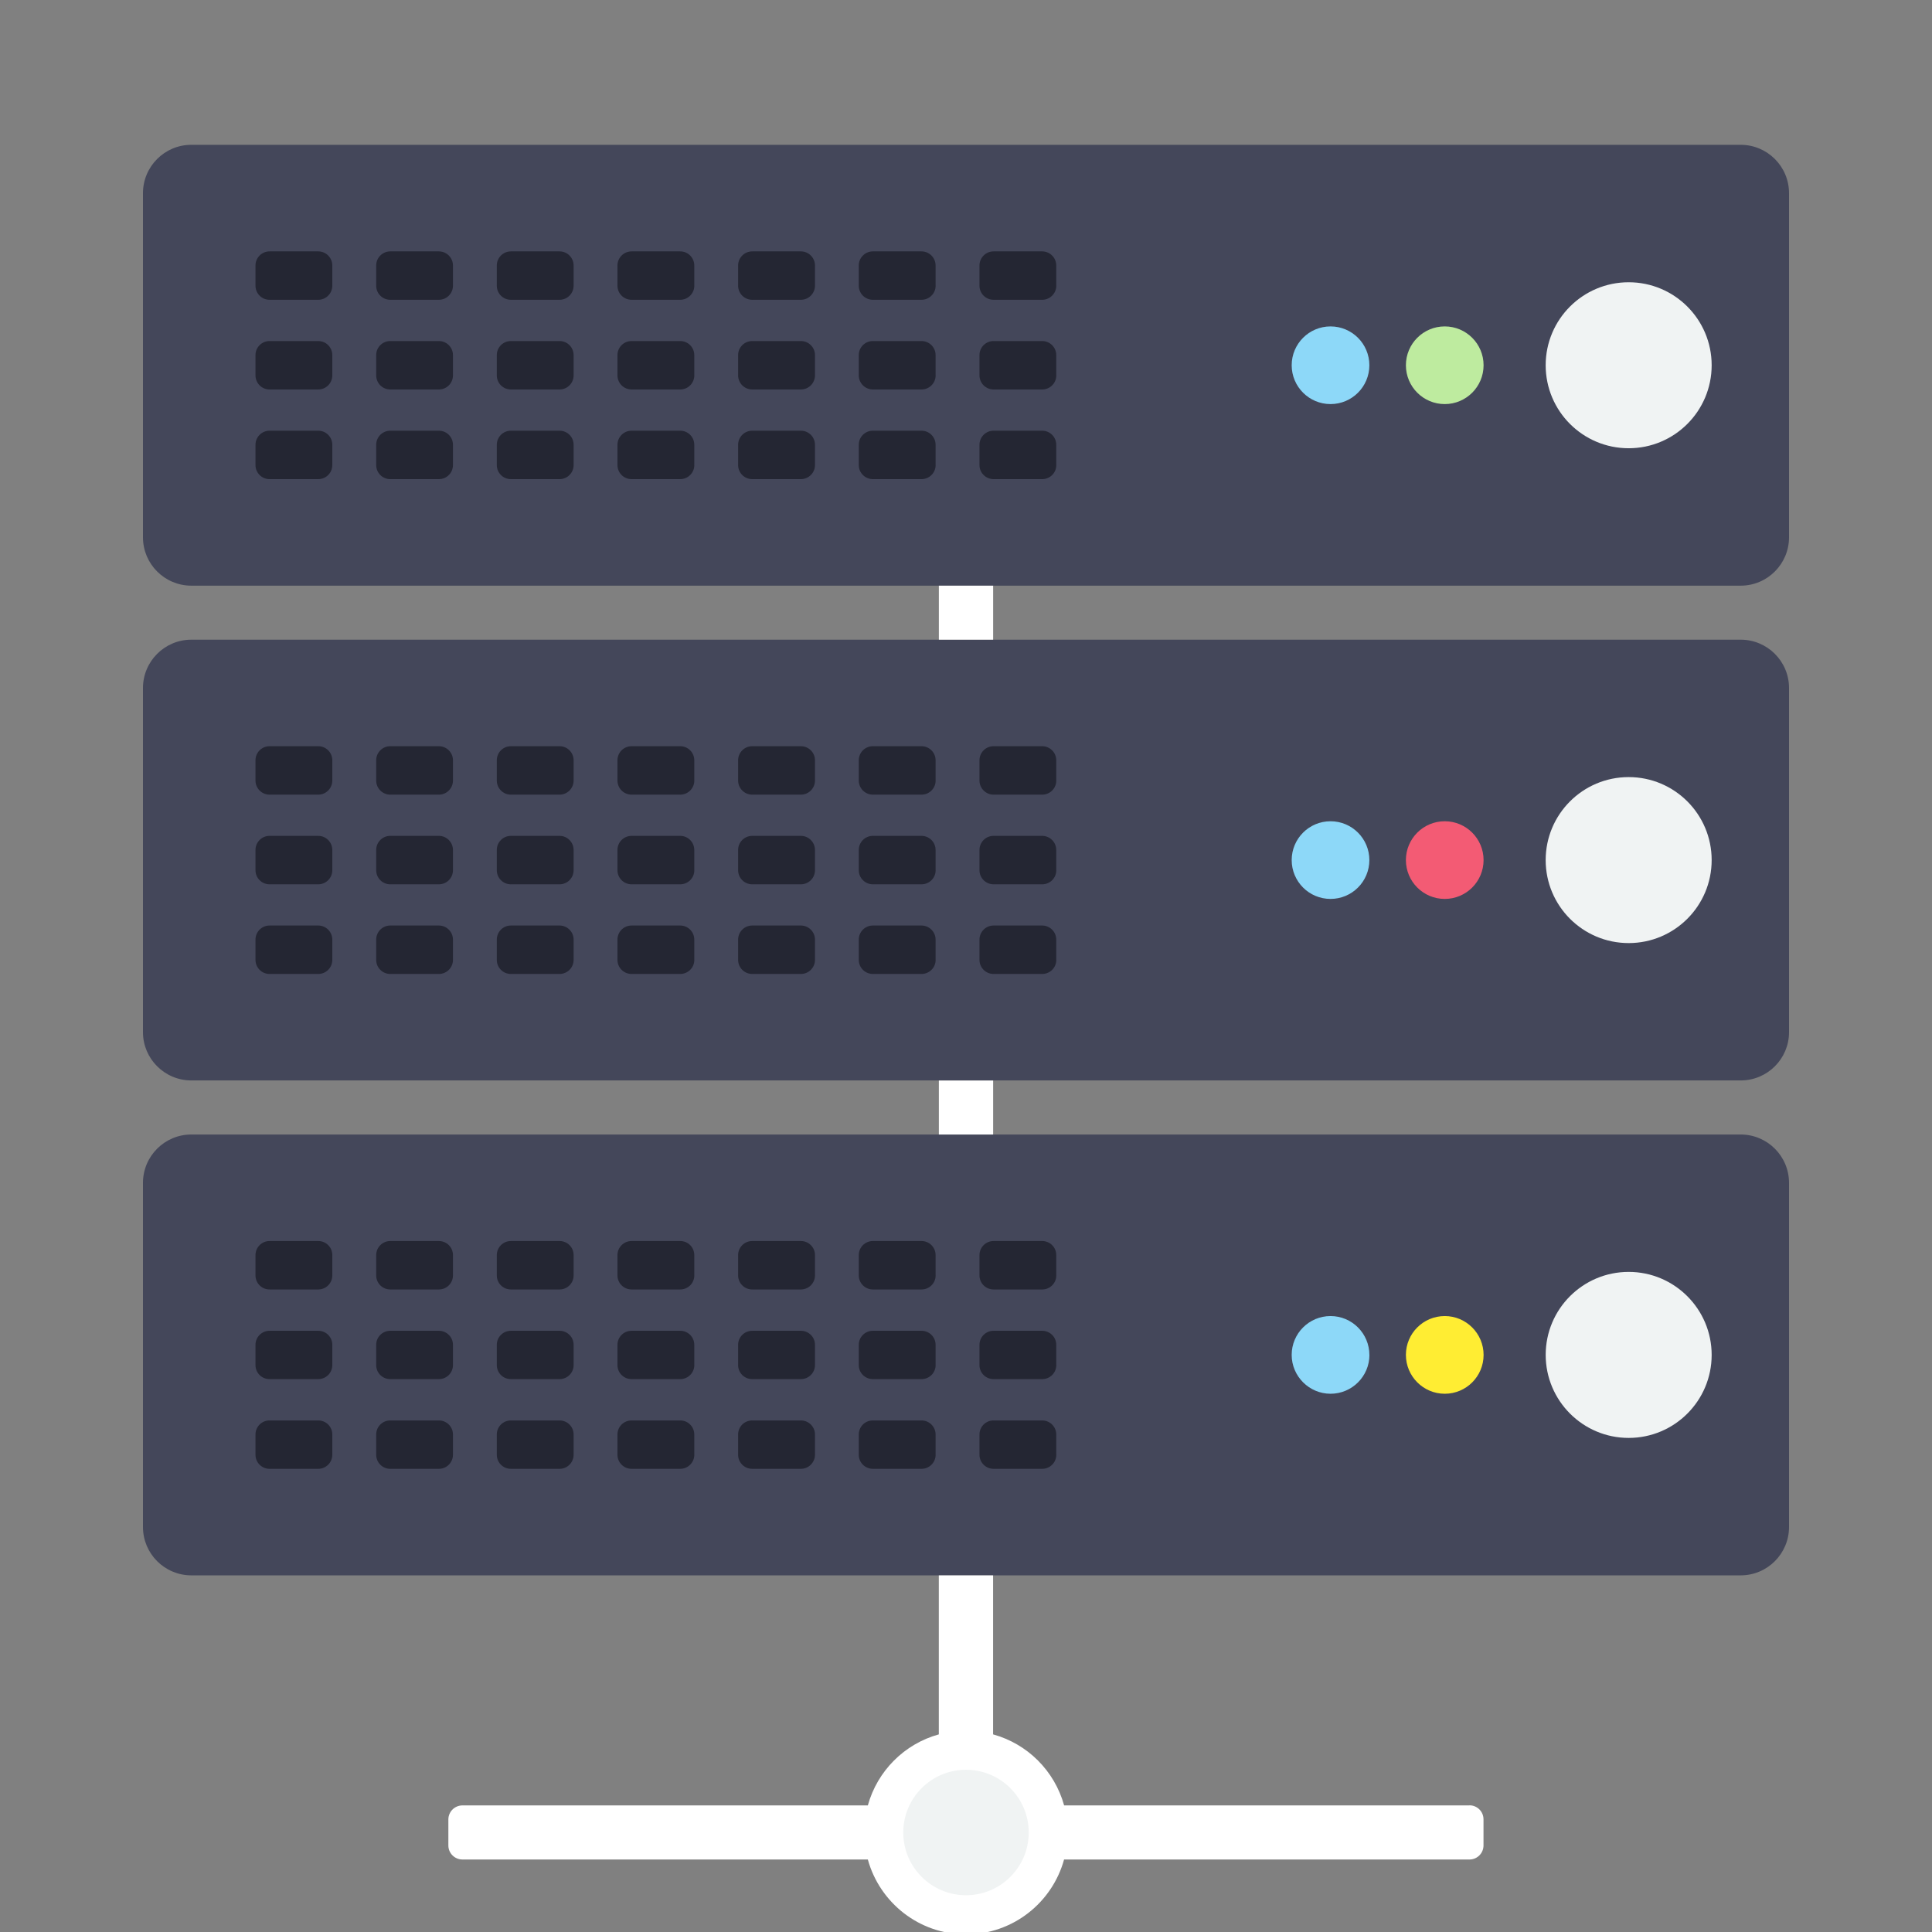
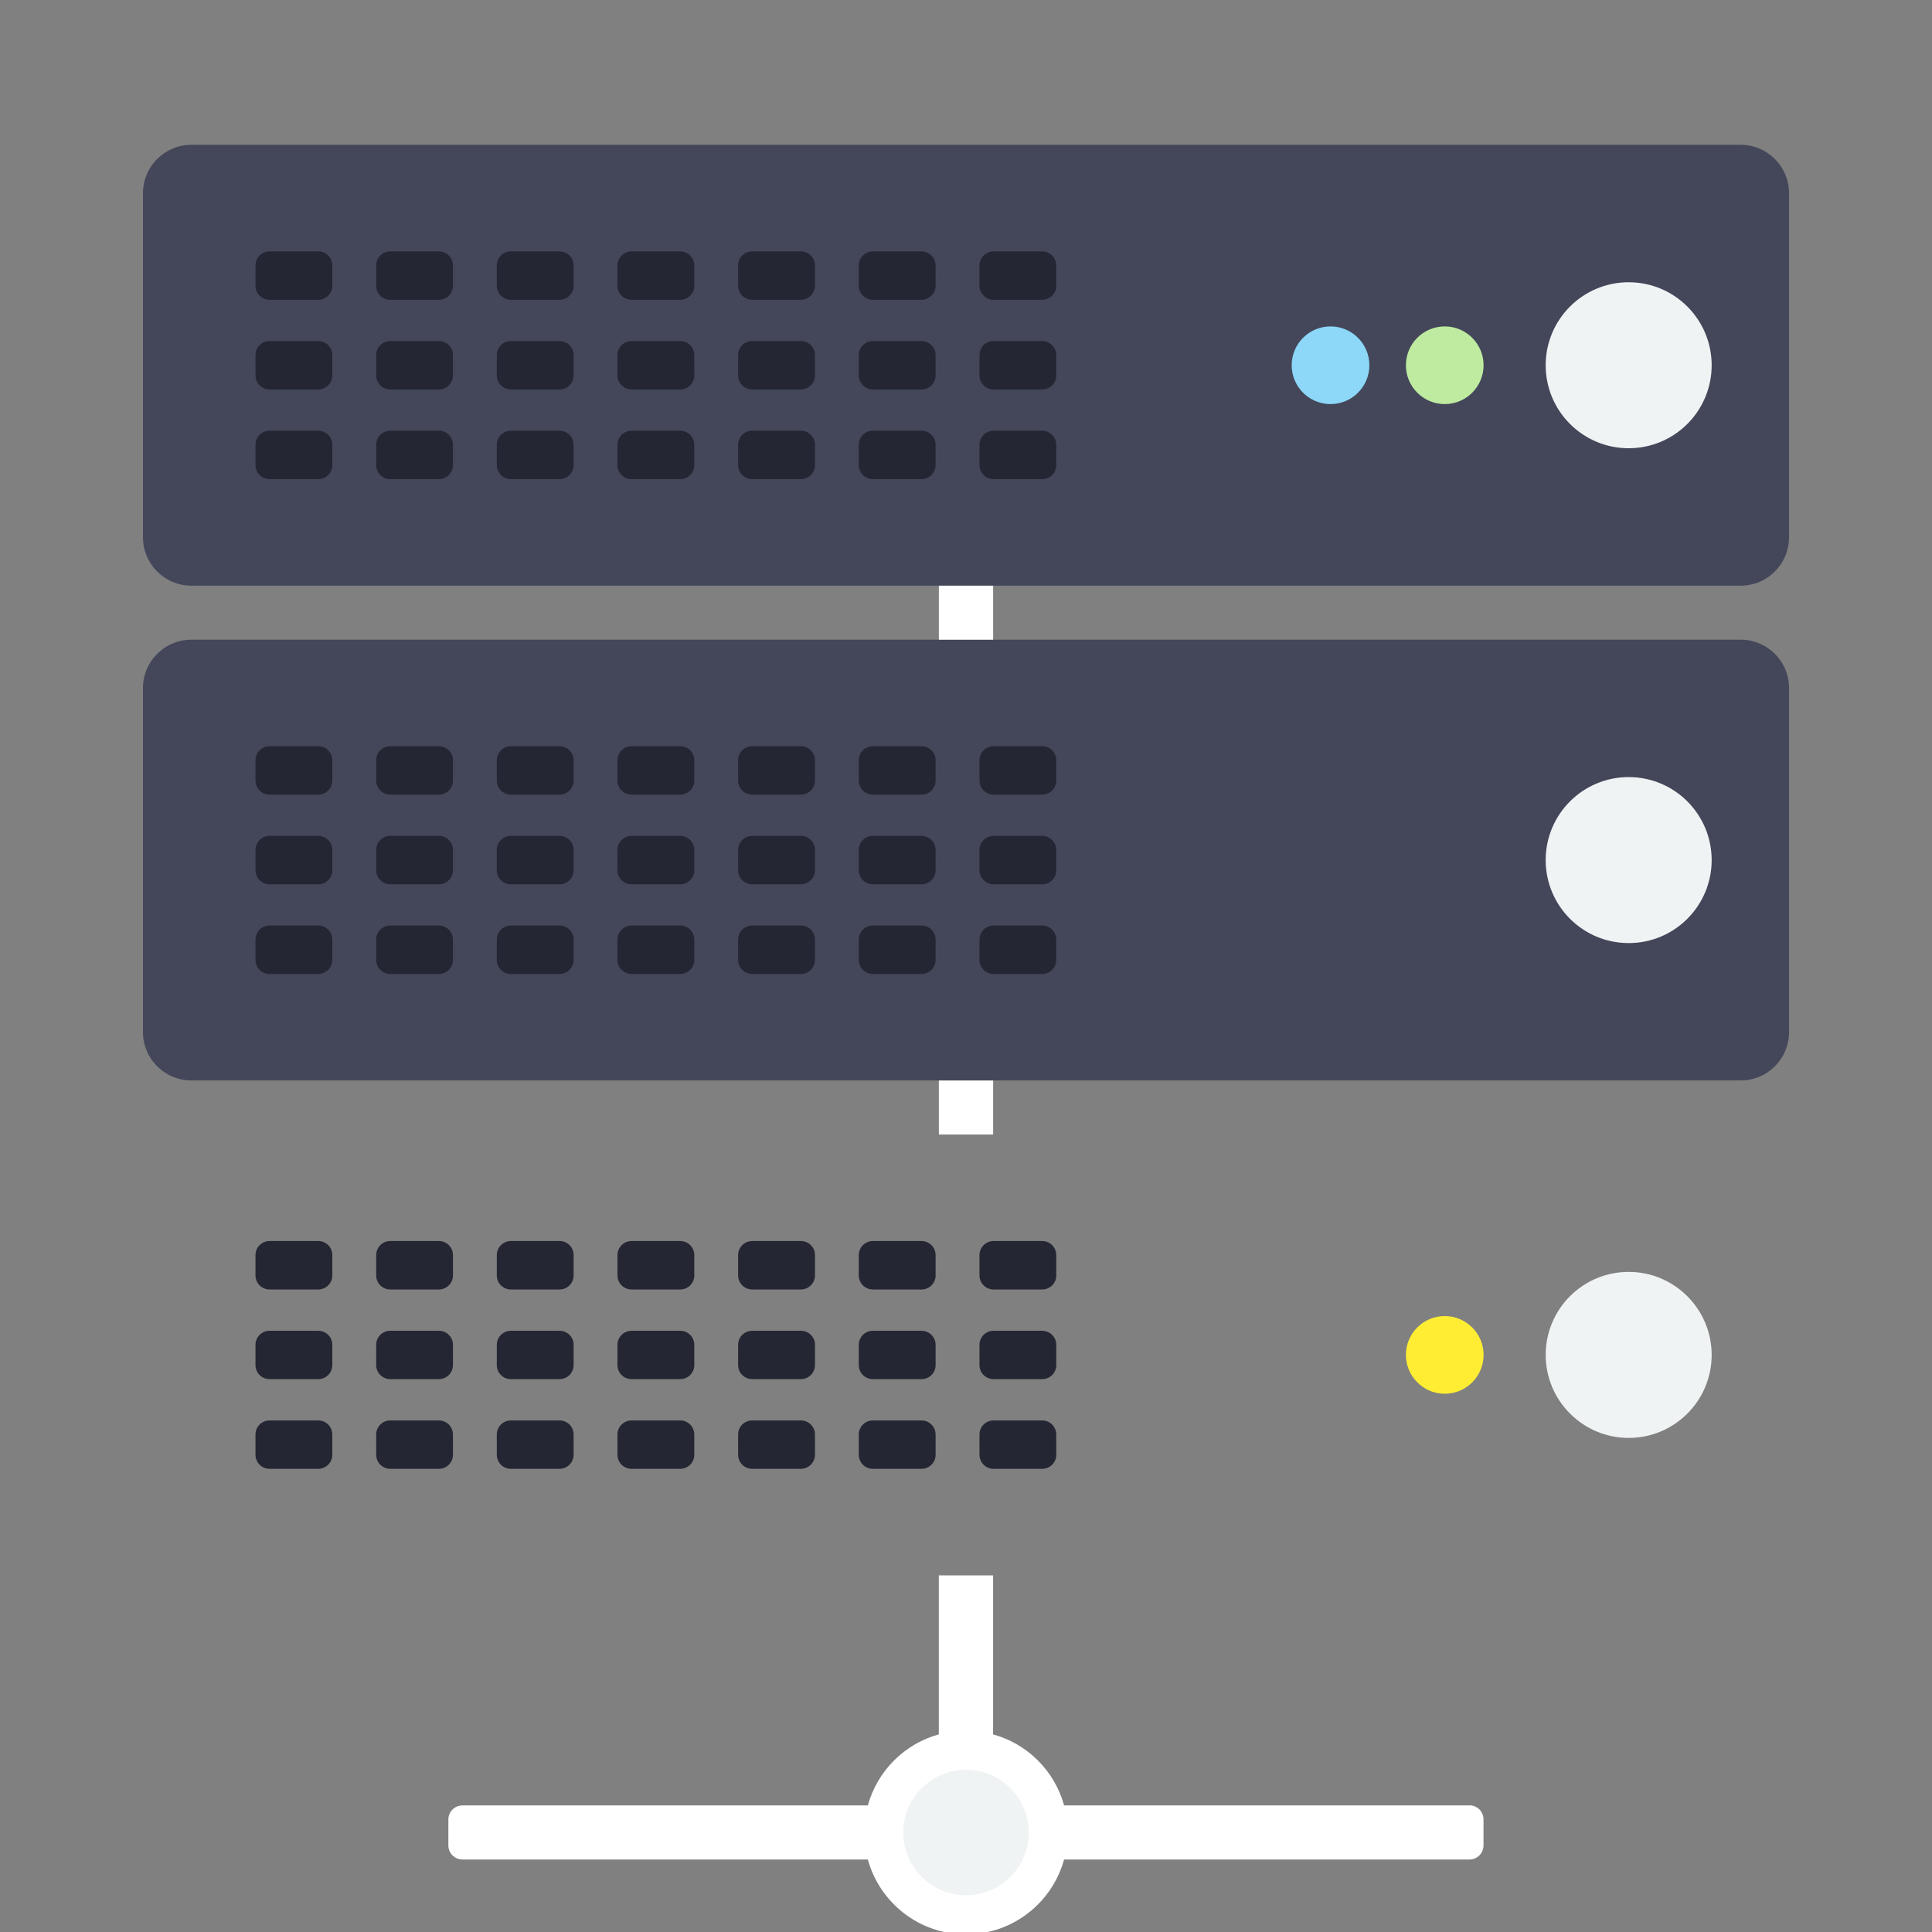
<svg xmlns="http://www.w3.org/2000/svg" width="50" height="50" viewBox="0 0 420 420" enable-background="new 0 0 420 420">
  <rect x="0" y="0" width="420" height="420" fill="#808080" stroke="none" />
  <path fill="#44475A" d="M388.92 116.8c0 5.8-4.7 10.52-10.52 10.52H41.6c-5.8 0-10.52-4.7-10.52-10.52V42c0-5.8 4.7-10.52 10.52-10.52h336.8c5.8 0 10.52 4.7 10.52 10.52v74.8z" />
  <g fill="#242633">
    <path d="M72.24 62.1c0 1.7-1.37 3.07-3.06 3.07H58.6c-1.7 0-3.06-1.37-3.06-3.06v-4.4c0-1.68 1.37-3.06 3.06-3.06h10.58c1.7 0 3.06 1.38 3.06 3.07v4.4zM72.24 81.6c0 1.7-1.37 3.07-3.06 3.07H58.6c-1.7 0-3.06-1.38-3.06-3.07v-4.4c0-1.7 1.37-3.06 3.06-3.06h10.58c1.7 0 3.06 1.37 3.06 3.06v4.4zM72.24 101.1c0 1.7-1.37 3.06-3.06 3.06H58.6c-1.7 0-3.06-1.37-3.06-3.06v-4.4c0-1.7 1.37-3.07 3.06-3.07h10.58c1.7 0 3.06 1.37 3.06 3.07v4.4zM98.47 62.1c0 1.7-1.37 3.07-3.06 3.07H84.84c-1.7 0-3.06-1.37-3.06-3.06v-4.4c0-1.68 1.37-3.06 3.06-3.06H95.4c1.7 0 3.07 1.38 3.07 3.07v4.4zM98.47 81.6c0 1.7-1.37 3.07-3.06 3.07H84.84c-1.7 0-3.06-1.38-3.06-3.07v-4.4c0-1.7 1.37-3.06 3.06-3.06H95.4c1.7 0 3.07 1.37 3.07 3.06v4.4zM98.47 101.1c0 1.7-1.37 3.06-3.06 3.06H84.84c-1.7 0-3.06-1.37-3.06-3.06v-4.4c0-1.7 1.37-3.07 3.06-3.07H95.4c1.7 0 3.07 1.37 3.07 3.07v4.4zM124.7 62.1c0 1.7-1.37 3.07-3.06 3.07h-10.58c-1.7 0-3.06-1.37-3.06-3.06v-4.4c0-1.68 1.37-3.06 3.06-3.06h10.58c1.7 0 3.06 1.38 3.06 3.07v4.4zM124.7 81.6c0 1.7-1.37 3.07-3.06 3.07h-10.58c-1.7 0-3.06-1.38-3.06-3.07v-4.4c0-1.7 1.37-3.06 3.06-3.06h10.58c1.7 0 3.06 1.37 3.06 3.06v4.4zM124.7 101.1c0 1.7-1.37 3.06-3.06 3.06h-10.58c-1.7 0-3.06-1.37-3.06-3.06v-4.4c0-1.7 1.37-3.07 3.06-3.07h10.58c1.7 0 3.06 1.37 3.06 3.07v4.4zM150.94 62.1c0 1.7-1.38 3.07-3.07 3.07H137.3c-1.7 0-3.07-1.37-3.07-3.06v-4.4c0-1.68 1.37-3.06 3.07-3.06h10.57c1.7 0 3.06 1.38 3.06 3.07v4.4zM150.94 81.6c0 1.7-1.38 3.07-3.07 3.07H137.3c-1.7 0-3.07-1.38-3.07-3.07v-4.4c0-1.7 1.37-3.06 3.07-3.06h10.57c1.7 0 3.06 1.37 3.06 3.06v4.4zM150.94 101.1c0 1.7-1.38 3.06-3.07 3.06H137.3c-1.7 0-3.07-1.37-3.07-3.06v-4.4c0-1.7 1.37-3.07 3.07-3.07h10.57c1.7 0 3.06 1.37 3.06 3.07v4.4zM177.17 62.1c0 1.7-1.38 3.07-3.07 3.07h-10.57c-1.7 0-3.07-1.37-3.07-3.06v-4.4c0-1.68 1.37-3.06 3.07-3.06h10.57c1.7 0 3.07 1.38 3.07 3.07v4.4zM177.17 81.6c0 1.7-1.38 3.07-3.07 3.07h-10.57c-1.7 0-3.07-1.38-3.07-3.07v-4.4c0-1.7 1.37-3.06 3.07-3.06h10.57c1.7 0 3.07 1.37 3.07 3.06v4.4zM177.17 101.1c0 1.7-1.38 3.06-3.07 3.06h-10.57c-1.7 0-3.07-1.37-3.07-3.06v-4.4c0-1.7 1.37-3.07 3.07-3.07h10.57c1.7 0 3.07 1.37 3.07 3.07v4.4zM203.4 62.1c0 1.7-1.38 3.07-3.07 3.07h-10.57c-1.7 0-3.07-1.37-3.07-3.06v-4.4c0-1.68 1.37-3.06 3.06-3.06h10.57c1.7 0 3.07 1.38 3.07 3.07v4.4zM203.4 81.6c0 1.7-1.38 3.07-3.07 3.07h-10.57c-1.7 0-3.07-1.38-3.07-3.07v-4.4c0-1.7 1.37-3.06 3.06-3.06h10.57c1.7 0 3.07 1.37 3.07 3.06v4.4zM203.4 101.1c0 1.7-1.38 3.06-3.07 3.06h-10.57c-1.7 0-3.07-1.37-3.07-3.06v-4.4c0-1.7 1.37-3.07 3.06-3.07h10.57c1.7 0 3.07 1.37 3.07 3.07v4.4zM229.63 62.1c0 1.7-1.37 3.07-3.07 3.07H216c-1.7 0-3.07-1.37-3.07-3.06v-4.4c0-1.68 1.37-3.06 3.06-3.06h10.56c1.7 0 3.07 1.38 3.07 3.07v4.4zM229.63 81.6c0 1.7-1.37 3.07-3.07 3.07H216c-1.7 0-3.07-1.38-3.07-3.07v-4.4c0-1.7 1.37-3.06 3.06-3.06h10.56c1.7 0 3.07 1.37 3.07 3.06v4.4zM229.63 101.1c0 1.7-1.37 3.06-3.07 3.06H216c-1.7 0-3.07-1.37-3.07-3.06v-4.4c0-1.7 1.37-3.07 3.06-3.07h10.56c1.7 0 3.07 1.37 3.07 3.07v4.4z" />
  </g>
  <circle cx="354.058" cy="79.402" r="18.042" fill="#F0F3F3" />
  <circle cx="314.074" cy="79.402" r="8.443" fill="#BEEB9F" />
  <circle cx="289.244" cy="79.402" r="8.442" fill="#8DD8F8" />
  <path fill="#44475A" d="M388.92 224.38c0 5.8-4.7 10.5-10.52 10.5H41.6c-5.8 0-10.52-4.7-10.52-10.5v-74.8c0-5.8 4.7-10.52 10.52-10.52h336.8c5.8 0 10.52 4.7 10.52 10.5v74.82z" />
  <circle cx="354.058" cy="186.975" r="18.042" fill="#F0F3F3" />
-   <circle cx="314.074" cy="186.975" r="8.443" fill="#F35B74" />
-   <circle cx="289.244" cy="186.975" r="8.442" fill="#8DD8F8" />
  <g fill="#242633">
    <path d="M72.24 169.68c0 1.7-1.37 3.07-3.06 3.07H58.6c-1.7 0-3.06-1.38-3.06-3.07v-4.4c0-1.7 1.37-3.06 3.06-3.06h10.58c1.7 0 3.06 1.37 3.06 3.06v4.4zM72.24 189.18c0 1.7-1.37 3.06-3.06 3.06H58.6c-1.7 0-3.06-1.37-3.06-3.06v-4.4c0-1.7 1.37-3.07 3.06-3.07h10.58c1.7 0 3.06 1.38 3.06 3.08v4.4zM72.24 208.67c0 1.7-1.37 3.06-3.06 3.06H58.6c-1.7 0-3.06-1.37-3.06-3.06v-4.4c0-1.7 1.37-3.07 3.06-3.07h10.58c1.7 0 3.06 1.38 3.06 3.07v4.4zM98.47 169.68c0 1.7-1.37 3.07-3.06 3.07H84.84c-1.7 0-3.06-1.38-3.06-3.07v-4.4c0-1.7 1.37-3.06 3.06-3.06H95.4c1.7 0 3.07 1.37 3.07 3.06v4.4zM98.47 189.18c0 1.7-1.37 3.06-3.06 3.06H84.84c-1.7 0-3.06-1.37-3.06-3.06v-4.4c0-1.7 1.37-3.07 3.06-3.07H95.4c1.7 0 3.07 1.38 3.07 3.08v4.4zM98.47 208.67c0 1.7-1.37 3.06-3.06 3.06H84.84c-1.7 0-3.06-1.37-3.06-3.06v-4.4c0-1.7 1.37-3.07 3.06-3.07H95.4c1.7 0 3.07 1.38 3.07 3.07v4.4zM124.7 169.68c0 1.7-1.37 3.07-3.06 3.07h-10.58c-1.7 0-3.06-1.38-3.06-3.07v-4.4c0-1.7 1.37-3.06 3.06-3.06h10.58c1.7 0 3.06 1.37 3.06 3.06v4.4zM124.7 189.18c0 1.7-1.37 3.06-3.06 3.06h-10.58c-1.7 0-3.06-1.37-3.06-3.06v-4.4c0-1.7 1.37-3.07 3.06-3.07h10.58c1.7 0 3.06 1.38 3.06 3.08v4.4zM124.7 208.67c0 1.7-1.37 3.06-3.06 3.06h-10.58c-1.7 0-3.06-1.37-3.06-3.06v-4.4c0-1.7 1.37-3.07 3.06-3.07h10.58c1.7 0 3.06 1.38 3.06 3.07v4.4zM150.94 169.68c0 1.7-1.38 3.07-3.07 3.07H137.3c-1.7 0-3.07-1.38-3.07-3.07v-4.4c0-1.7 1.37-3.06 3.07-3.06h10.57c1.7 0 3.06 1.37 3.06 3.06v4.4zM150.94 189.18c0 1.7-1.38 3.06-3.07 3.06H137.3c-1.7 0-3.07-1.37-3.07-3.06v-4.4c0-1.7 1.37-3.07 3.07-3.07h10.57c1.7 0 3.06 1.38 3.06 3.08v4.4zM150.94 208.67c0 1.7-1.38 3.06-3.07 3.06H137.3c-1.7 0-3.07-1.37-3.07-3.06v-4.4c0-1.7 1.37-3.07 3.07-3.07h10.57c1.7 0 3.06 1.38 3.06 3.07v4.4zM177.17 169.68c0 1.7-1.38 3.07-3.07 3.07h-10.57c-1.7 0-3.07-1.38-3.07-3.07v-4.4c0-1.7 1.37-3.06 3.07-3.06h10.57c1.7 0 3.07 1.37 3.07 3.06v4.4zM177.17 189.18c0 1.7-1.38 3.06-3.07 3.06h-10.57c-1.7 0-3.07-1.37-3.07-3.06v-4.4c0-1.7 1.37-3.07 3.07-3.07h10.57c1.7 0 3.07 1.38 3.07 3.08v4.4zM177.17 208.67c0 1.7-1.38 3.06-3.07 3.06h-10.57c-1.7 0-3.07-1.37-3.07-3.06v-4.4c0-1.7 1.37-3.07 3.07-3.07h10.57c1.7 0 3.07 1.38 3.07 3.07v4.4zM203.4 169.68c0 1.7-1.38 3.07-3.07 3.07h-10.57c-1.7 0-3.07-1.38-3.07-3.07v-4.4c0-1.7 1.37-3.06 3.06-3.06h10.57c1.7 0 3.07 1.37 3.07 3.06v4.4zM203.4 189.18c0 1.7-1.38 3.06-3.07 3.06h-10.57c-1.7 0-3.07-1.37-3.07-3.06v-4.4c0-1.7 1.37-3.07 3.06-3.07h10.57c1.7 0 3.07 1.38 3.07 3.08v4.4zM203.4 208.67c0 1.7-1.38 3.06-3.07 3.06h-10.57c-1.7 0-3.07-1.37-3.07-3.06v-4.4c0-1.7 1.37-3.07 3.06-3.07h10.57c1.7 0 3.07 1.38 3.07 3.07v4.4zM229.63 169.68c0 1.7-1.37 3.07-3.07 3.07H216c-1.7 0-3.07-1.38-3.07-3.07v-4.4c0-1.7 1.37-3.06 3.06-3.06h10.56c1.7 0 3.07 1.37 3.07 3.06v4.4zM229.63 189.18c0 1.7-1.37 3.06-3.07 3.06H216c-1.7 0-3.07-1.37-3.07-3.06v-4.4c0-1.7 1.37-3.07 3.06-3.07h10.56c1.7 0 3.07 1.38 3.07 3.08v4.4zM229.63 208.67c0 1.7-1.37 3.06-3.07 3.06H216c-1.7 0-3.07-1.37-3.07-3.06v-4.4c0-1.7 1.37-3.07 3.06-3.07h10.56c1.7 0 3.07 1.38 3.07 3.07v4.4z" />
  </g>
-   <path fill="#44475A" d="M388.92 331.95c0 5.8-4.7 10.52-10.52 10.52H41.6c-5.8 0-10.52-4.7-10.52-10.52v-74.8c0-5.8 4.7-10.52 10.52-10.52h336.8c5.8 0 10.52 4.7 10.52 10.52v74.8z" />
  <path fill="#F0F3F3" d="M372.1 294.55c0 9.96-8.08 18.04-18.04 18.04-9.97 0-18.04-8.1-18.04-18.05 0-9.96 8.07-18.04 18.04-18.04 9.96 0 18.04 8.1 18.04 18.05z" />
  <path fill="#FFED33" d="M322.52 294.55c0 4.66-3.78 8.44-8.44 8.44-4.67 0-8.45-3.8-8.45-8.45 0-4.66 3.78-8.44 8.45-8.44 4.66 0 8.44 3.8 8.44 8.45z" />
-   <path fill="#8DD8F8" d="M297.7 294.55c0 4.66-3.8 8.44-8.45 8.44s-8.45-3.8-8.45-8.45c0-4.66 3.78-8.44 8.45-8.44s8.44 3.8 8.44 8.45z" />
  <g fill="#242633">
    <path d="M72.24 277.26c0 1.7-1.37 3.06-3.06 3.06H58.6c-1.7 0-3.06-1.37-3.06-3.06v-4.4c0-1.7 1.37-3.07 3.06-3.07h10.58c1.7 0 3.06 1.36 3.06 3.05v4.4zM72.24 296.75c0 1.7-1.37 3.06-3.06 3.06H58.6c-1.7 0-3.06-1.36-3.06-3.05v-4.4c0-1.7 1.37-3.06 3.06-3.06h10.58c1.7 0 3.06 1.36 3.06 3.05v4.4zM72.24 316.24c0 1.7-1.37 3.07-3.06 3.07H58.6c-1.7 0-3.06-1.37-3.06-3.06v-4.4c0-1.7 1.37-3.06 3.06-3.06h10.58c1.7 0 3.06 1.37 3.06 3.06v4.4zM98.47 277.26c0 1.7-1.37 3.06-3.06 3.06H84.84c-1.7 0-3.06-1.37-3.06-3.06v-4.4c0-1.7 1.37-3.07 3.06-3.07H95.4c1.7 0 3.07 1.36 3.07 3.05v4.4zM98.47 296.75c0 1.7-1.37 3.06-3.06 3.06H84.84c-1.7 0-3.06-1.36-3.06-3.05v-4.4c0-1.7 1.37-3.06 3.06-3.06H95.4c1.7 0 3.07 1.36 3.07 3.05v4.4zM98.47 316.24c0 1.7-1.37 3.07-3.06 3.07H84.84c-1.7 0-3.06-1.37-3.06-3.06v-4.4c0-1.7 1.37-3.06 3.06-3.06H95.4c1.7 0 3.07 1.37 3.07 3.06v4.4zM124.7 277.26c0 1.7-1.37 3.06-3.06 3.06h-10.58c-1.7 0-3.06-1.37-3.06-3.06v-4.4c0-1.7 1.37-3.07 3.06-3.07h10.58c1.7 0 3.06 1.36 3.06 3.05v4.4zM124.7 296.75c0 1.7-1.37 3.06-3.06 3.06h-10.58c-1.7 0-3.06-1.36-3.06-3.05v-4.4c0-1.7 1.37-3.06 3.06-3.06h10.58c1.7 0 3.06 1.36 3.06 3.05v4.4zM124.7 316.24c0 1.7-1.37 3.07-3.06 3.07h-10.58c-1.7 0-3.06-1.37-3.06-3.06v-4.4c0-1.7 1.37-3.06 3.06-3.06h10.58c1.7 0 3.06 1.37 3.06 3.06v4.4zM150.94 277.26c0 1.7-1.38 3.06-3.07 3.06H137.3c-1.7 0-3.07-1.37-3.07-3.06v-4.4c0-1.7 1.37-3.07 3.07-3.07h10.57c1.7 0 3.06 1.36 3.06 3.05v4.4zM150.94 296.75c0 1.7-1.38 3.06-3.07 3.06H137.3c-1.7 0-3.07-1.36-3.07-3.05v-4.4c0-1.7 1.37-3.06 3.07-3.06h10.57c1.7 0 3.06 1.36 3.06 3.05v4.4zM150.94 316.24c0 1.7-1.38 3.07-3.07 3.07H137.3c-1.7 0-3.07-1.37-3.07-3.06v-4.4c0-1.7 1.37-3.06 3.07-3.06h10.57c1.7 0 3.06 1.37 3.06 3.06v4.4zM177.17 277.26c0 1.7-1.38 3.06-3.07 3.06h-10.57c-1.7 0-3.07-1.37-3.07-3.06v-4.4c0-1.7 1.37-3.07 3.07-3.07h10.57c1.7 0 3.07 1.36 3.07 3.05v4.4zM177.17 296.75c0 1.7-1.38 3.06-3.07 3.06h-10.57c-1.7 0-3.07-1.36-3.07-3.05v-4.4c0-1.7 1.37-3.06 3.07-3.06h10.57c1.7 0 3.07 1.36 3.07 3.05v4.4zM177.17 316.24c0 1.7-1.38 3.07-3.07 3.07h-10.57c-1.7 0-3.07-1.37-3.07-3.06v-4.4c0-1.7 1.37-3.06 3.07-3.06h10.57c1.7 0 3.07 1.37 3.07 3.06v4.4zM203.4 277.26c0 1.7-1.38 3.06-3.07 3.06h-10.57c-1.7 0-3.07-1.37-3.07-3.06v-4.4c0-1.7 1.37-3.07 3.06-3.07h10.57c1.7 0 3.07 1.36 3.07 3.05v4.4zM203.4 296.75c0 1.7-1.38 3.06-3.07 3.06h-10.57c-1.7 0-3.07-1.36-3.07-3.05v-4.4c0-1.7 1.37-3.06 3.06-3.06h10.57c1.7 0 3.07 1.36 3.07 3.05v4.4zM203.4 316.24c0 1.7-1.38 3.07-3.07 3.07h-10.57c-1.7 0-3.07-1.37-3.07-3.06v-4.4c0-1.7 1.37-3.06 3.06-3.06h10.57c1.7 0 3.07 1.37 3.07 3.06v4.4zM229.63 277.26c0 1.7-1.37 3.06-3.07 3.06H216c-1.7 0-3.07-1.37-3.07-3.06v-4.4c0-1.7 1.37-3.07 3.06-3.07h10.56c1.7 0 3.07 1.36 3.07 3.05v4.4zM229.63 296.75c0 1.7-1.37 3.06-3.07 3.06H216c-1.7 0-3.07-1.36-3.07-3.05v-4.4c0-1.7 1.37-3.06 3.06-3.06h10.56c1.7 0 3.07 1.36 3.07 3.05v4.4zM229.63 316.24c0 1.7-1.37 3.07-3.07 3.07H216c-1.7 0-3.07-1.37-3.07-3.06v-4.4c0-1.7 1.37-3.06 3.06-3.06h10.56c1.7 0 3.07 1.37 3.07 3.06v4.4z" />
  </g>
  <path fill="#fff" d="M204.1 234.9h11.8v11.73h-11.8zM204.1 127.32h11.8v11.74h-11.8zM319.45 392.48h-88.12c-2.07-7.5-7.95-13.38-15.44-15.44v-34.57h-11.8v34.57c-7.48 2.06-13.36 7.95-15.43 15.44h-88.12c-1.7 0-3.07 1.37-3.07 3.06v5.65c0 1.68 1.37 3.05 3.07 3.05h88.12c2.58 9.37 11.14 16.27 21.33 16.27 10.2 0 18.75-6.9 21.33-16.27h88.12c1.7 0 3.06-1.37 3.06-3.06v-5.66c0-1.7-1.36-3.06-3.05-3.06z" />
  <circle cx="210" cy="398.369" r="13.636" fill="#F0F3F3" />
</svg>